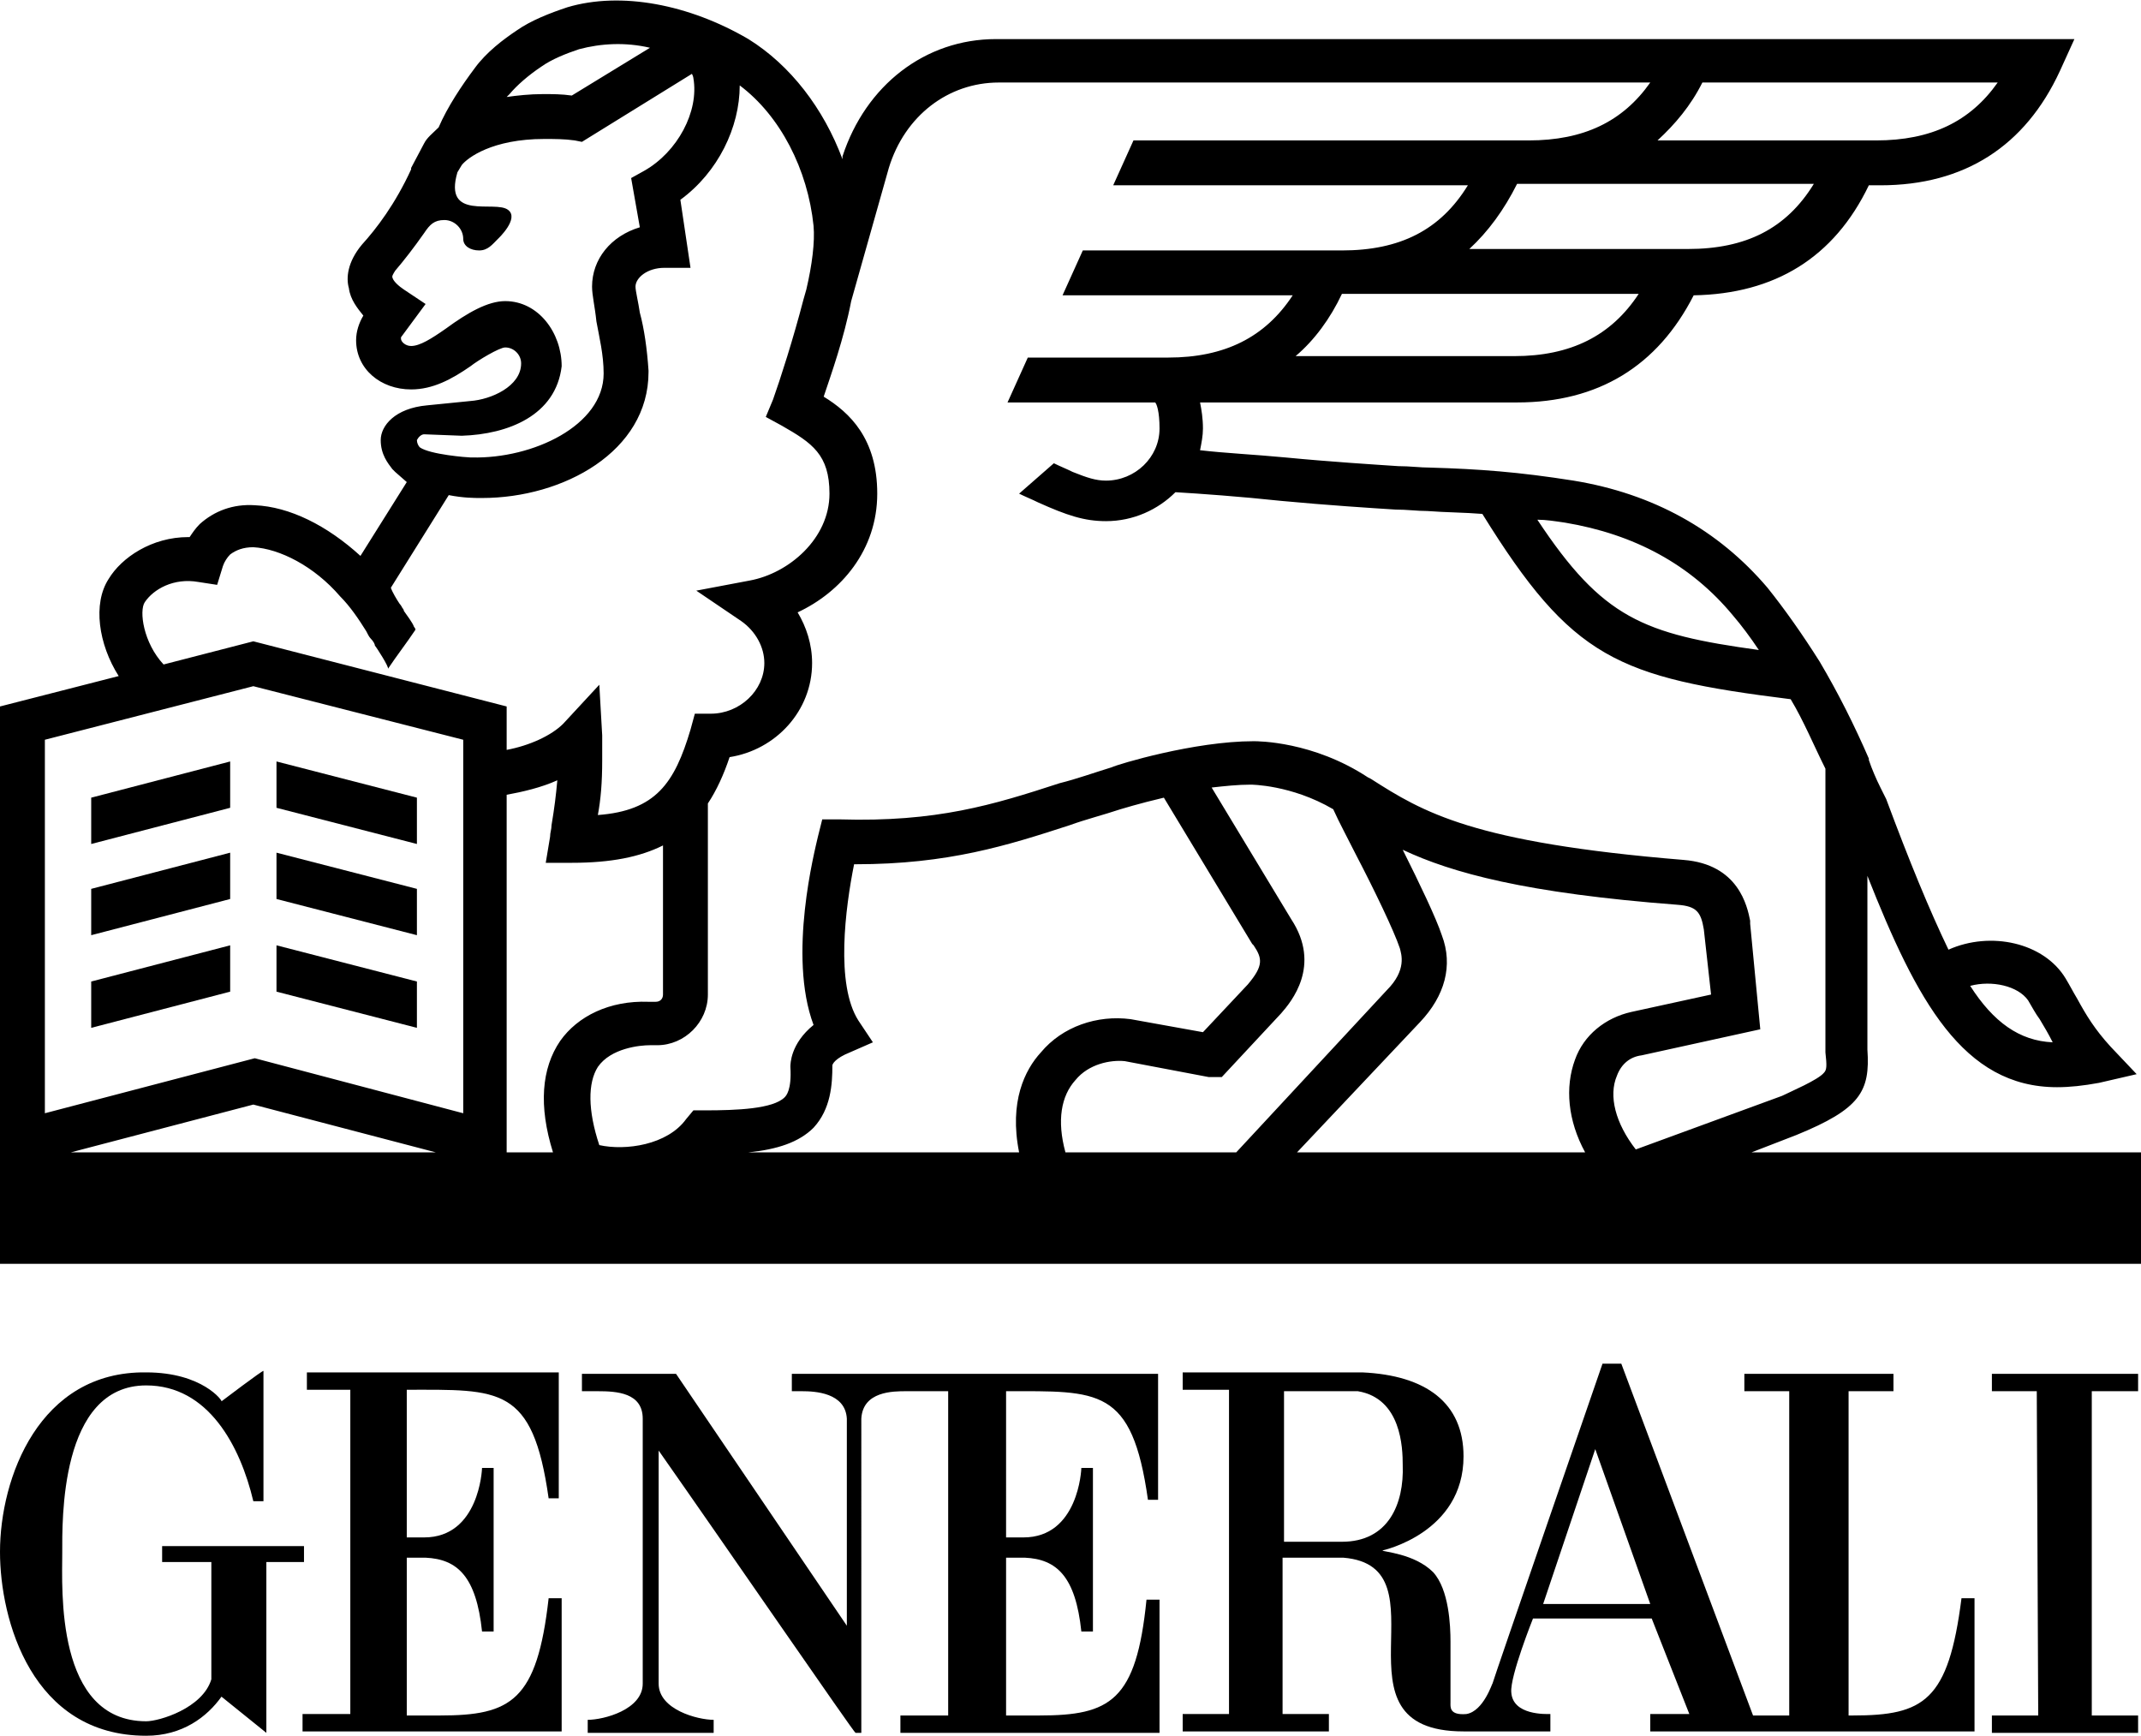
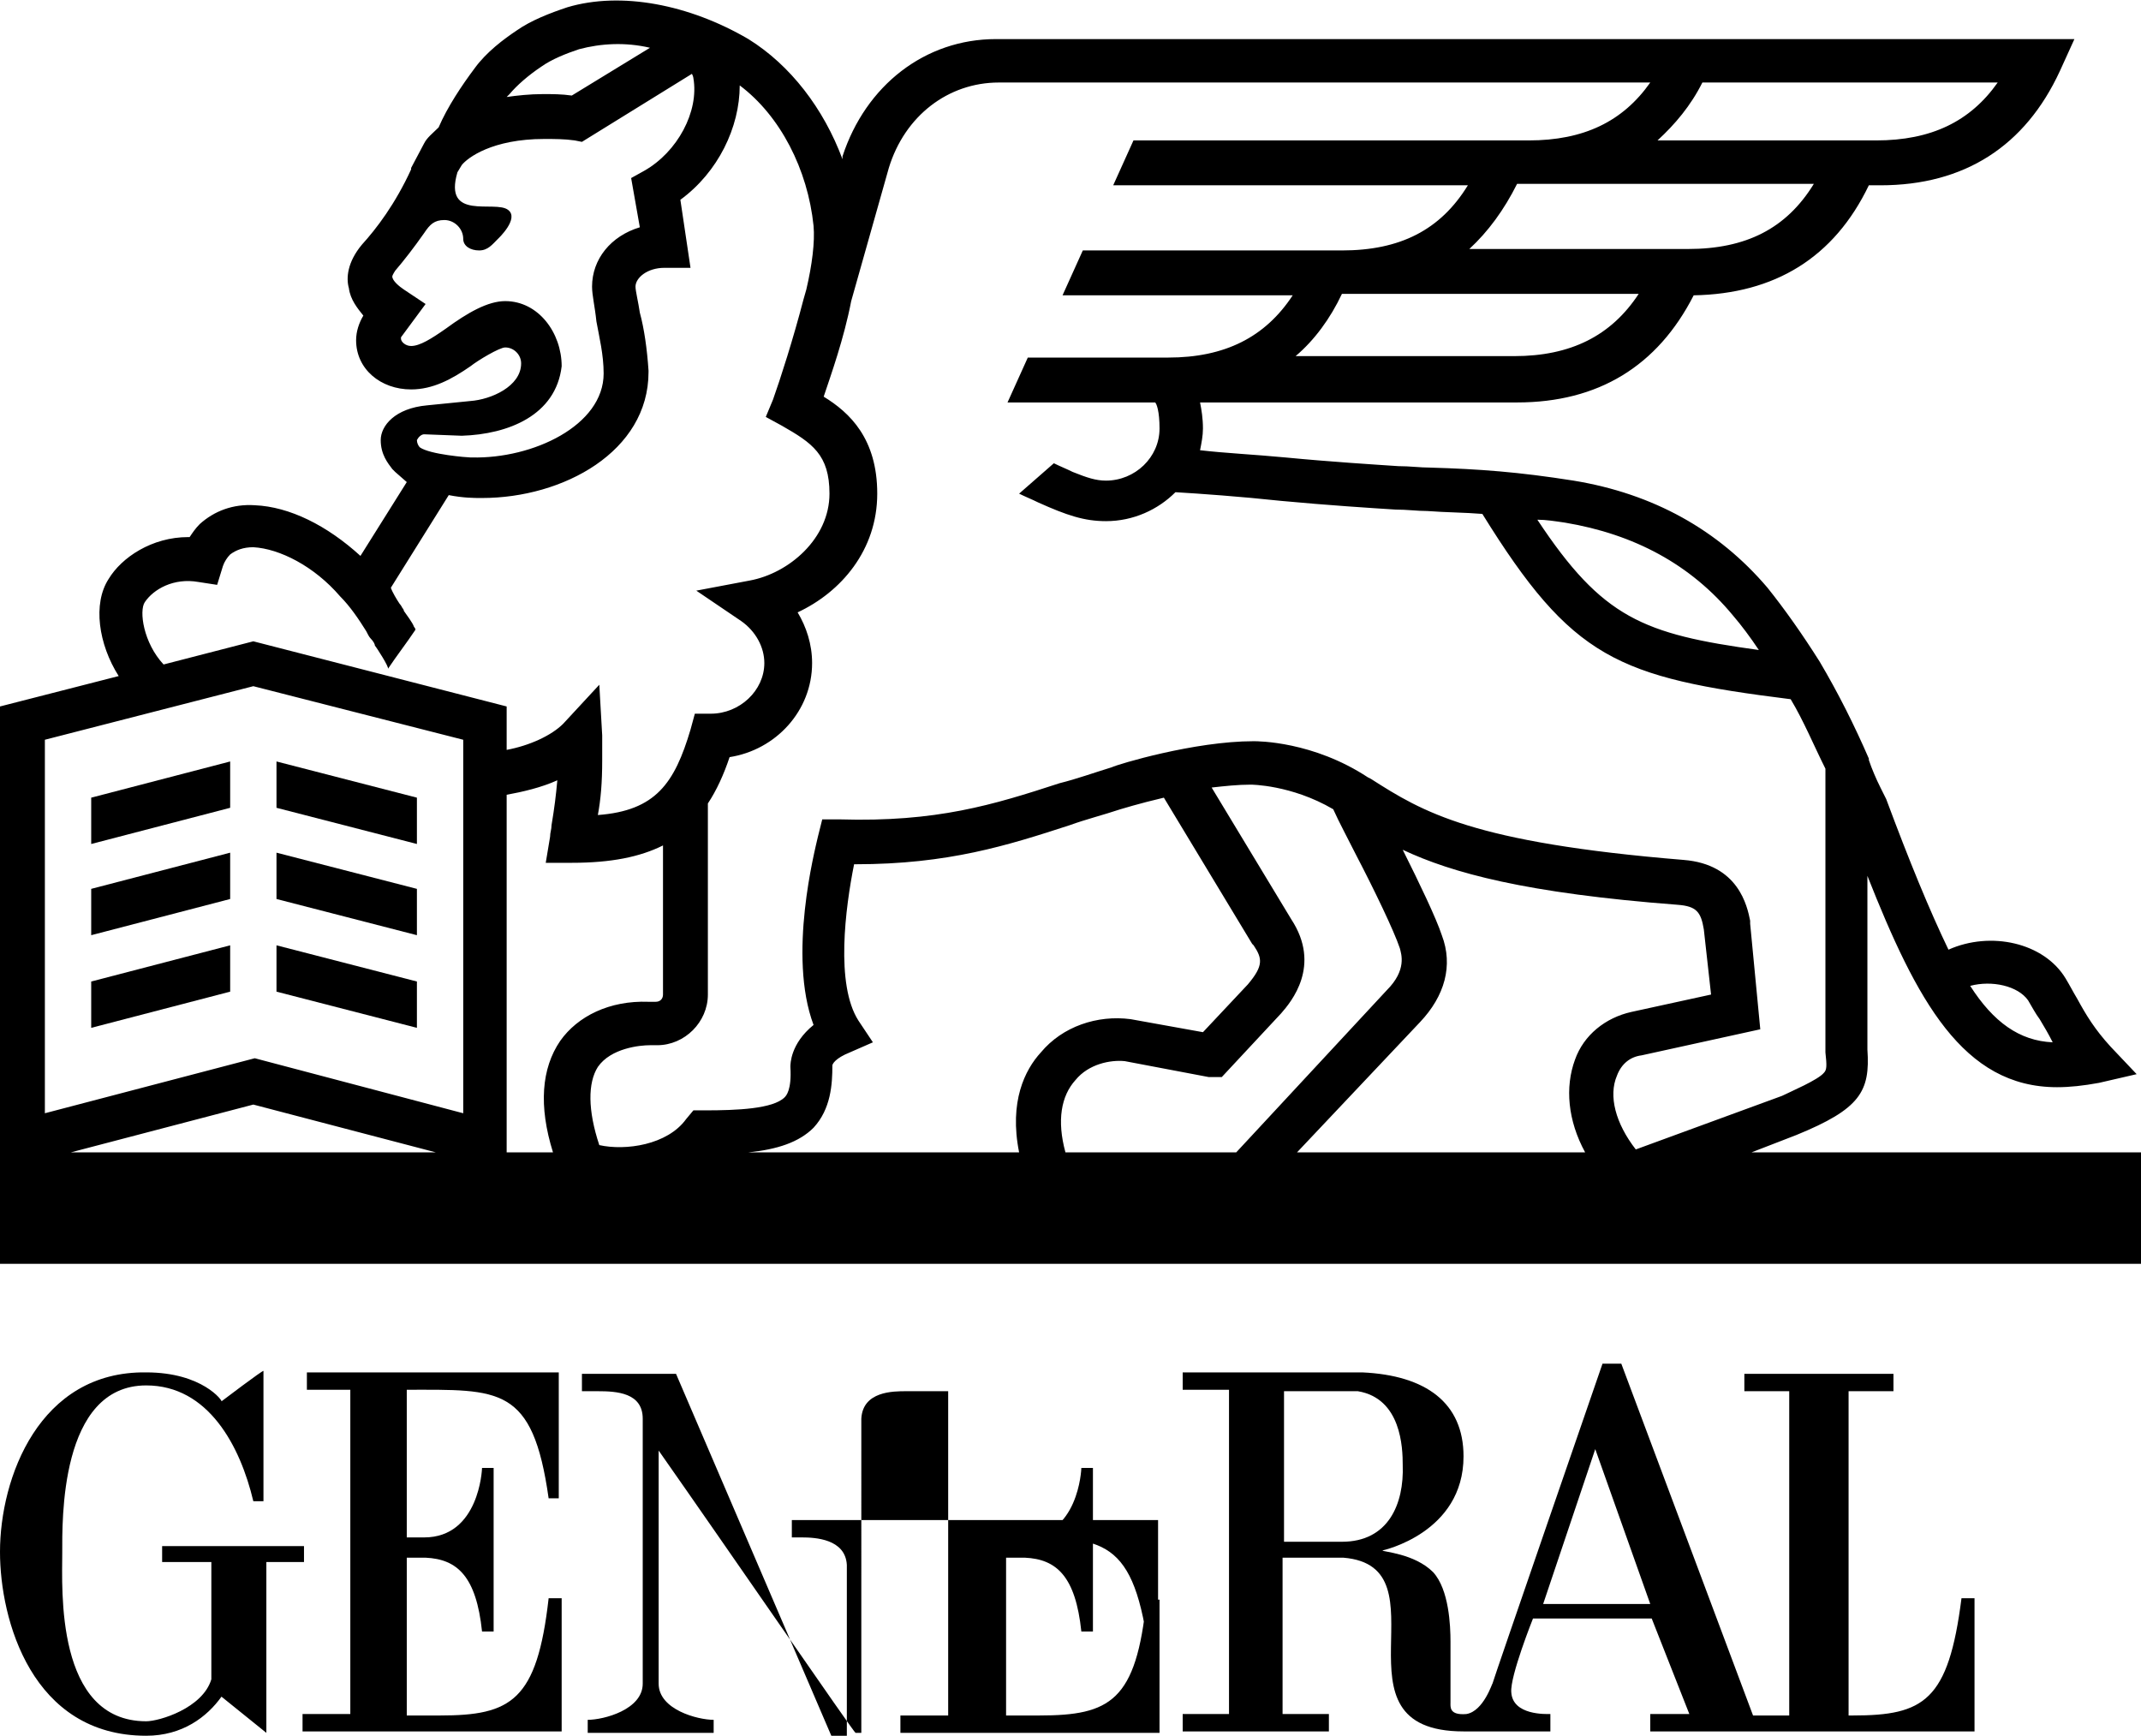
<svg xmlns="http://www.w3.org/2000/svg" version="1.1" id="Layer_1" x="0px" y="0px" viewBox="0 0 147.9 119.9" style="enable-background:new 0 0 147.9 119.9;" xml:space="preserve">
  <g id="text4313">
</g>
  <g>
    <path d="M30.4,118.5h-2.3v-10.9c0.1,0,0.9,0,1.3,0c2.2,0.1,3.5,1.3,3.9,5.1h0.8l0-11.3c0,0-0.8,0-0.8,0c0,0.1-0.2,4.8-4,4.8h-1.2   l0-10.2c6.4,0,8.7-0.3,9.8,7.5h0.7v-8.7l-17.4,0v1.2h3v22.4h-3.3v1.2h17.9v-9.2h-0.9C37.1,117.5,35.3,118.5,30.4,118.5z" />
    <path d="M21,106.8h-9.8v1.1h3.4v8.1c-0.6,2-3.6,2.9-4.5,2.9c-6.3,0-5.8-9.2-5.8-11.6c0-2.2-0.2-11.6,5.8-11.6c4.3,0,6.5,4.2,7.4,8   h0.7c0-1.6,0-9,0-9c0-0.1-2.9,2.1-2.9,2.1c0.1,0-1.3-2-5.2-2C2.7,94.7,0,102.1,0,107.2c0,4.7,2.2,12.7,10.1,12.7   c2.5,0,4.2-1.3,5.2-2.7c0,0,3.1,2.5,3.1,2.5v-11.8H21V106.8z" />
    <path d="M128,118.5h-0.3V96.1h3.1v-1.2h-10.3v1.2h3.1v22.4h-2.5L112,94.2h-1.3c0,0-7.6,22-7.6,22.1c0-0.1-0.6,1.9-1.8,2.1   c-1.2,0.1-1.1-0.5-1.1-0.8v-4.2c0-1.1-0.1-3.6-1.2-4.8c-1.3-1.3-3.5-1.4-3.5-1.5c0,0,5.6-1.2,5.6-6.5c0-3.7-2.6-5.6-7-5.8H81.7v1.2   h3.2v22.4c0,0-3.1,0-3.2,0v1.2h10.1v-1.2c-0.1,0-3.2,0-3.2,0v-10.8c0,0,4,0,4.2,0c7.3,0.6-1.3,12,8.3,12h6v-1.2   c-0.3,0-2.6,0.1-2.7-1.5c-0.1-1.1,1.5-5.1,1.5-5.1h8.2c0,0,2.6,6.6,2.6,6.6H114v1.2h22.4v-9.2h-0.9   C134.6,117.5,132.9,118.5,128,118.5z M92.7,106.5h-4V96.1h5.1c3,0.5,3.1,3.9,3.1,5.1C97,103.9,95.9,106.5,92.7,106.5z M106.6,110.8   l3.6-10.7l3.8,10.7H106.6z" />
-     <path d="M71.8,118.5h-2.3v-10.9c0.1,0,0.9,0,1.3,0c2.2,0.1,3.5,1.3,3.9,5.1h0.8l0-11.3c0,0-0.8,0-0.8,0c0,0.1-0.2,4.8-4,4.8h-1.2   V96.1c6.4,0,8.7-0.3,9.8,7.5h0.7v-8.7H54.7v1.2h0.7c0.9,0,3,0.1,3.1,1.9h0v14.3L46.7,94.9h-6.5v1.2h1.1c1.3,0,3.1,0.1,3.1,1.9v18.3   c0,1.8-2.7,2.5-3.8,2.5h0v0.9h8.7v-0.9c-1.1,0-3.8-0.7-3.8-2.5l0-16.1c4.7,6.7,13.5,19.5,13.6,19.5h0.4V98c0.1-1.9,2.2-1.9,3.1-1.9   h2.9v22.4h-3.3v1.2h17.9v-9.2h-0.9C78.5,117.5,76.7,118.5,71.8,118.5z" />
-     <polygon points="137.6,96.1 140.7,96.1 140.8,118.5 137.6,118.5 137.6,119.7 147.7,119.7 147.7,118.5 144.5,118.5 144.5,96.1    147.7,96.1 147.7,94.9 137.6,94.9  " />
+     <path d="M71.8,118.5h-2.3v-10.9c0.1,0,0.9,0,1.3,0c2.2,0.1,3.5,1.3,3.9,5.1h0.8l0-11.3c0,0-0.8,0-0.8,0c0,0.1-0.2,4.8-4,4.8h-1.2   c6.4,0,8.7-0.3,9.8,7.5h0.7v-8.7H54.7v1.2h0.7c0.9,0,3,0.1,3.1,1.9h0v14.3L46.7,94.9h-6.5v1.2h1.1c1.3,0,3.1,0.1,3.1,1.9v18.3   c0,1.8-2.7,2.5-3.8,2.5h0v0.9h8.7v-0.9c-1.1,0-3.8-0.7-3.8-2.5l0-16.1c4.7,6.7,13.5,19.5,13.6,19.5h0.4V98c0.1-1.9,2.2-1.9,3.1-1.9   h2.9v22.4h-3.3v1.2h17.9v-9.2h-0.9C78.5,117.5,76.7,118.5,71.8,118.5z" />
    <path d="M121,79.6l3.1-1.2l0,0c4.4-1.8,5.1-3,4.9-5.9V60.5c3.4,8.6,6.6,14.6,13.1,14.6c0.9,0,1.8-0.1,2.9-0.3l2.6-0.6l-1.8-1.9   c-1.1-1.2-1.7-2.2-2.3-3.3c-0.3-0.5-0.5-0.9-0.8-1.4c-1.5-2.5-5.2-3.3-8.1-2c-1.3-2.7-2.7-6.1-4.3-10.4l-0.4-0.8   c-0.3-0.6-0.6-1.3-0.8-1.9v-0.1h0c-1-2.3-2.1-4.5-3.4-6.7c-1.2-1.9-2.4-3.6-3.6-5.1c-3.4-4-7.9-6.5-13.4-7.4   c-3.8-0.6-6.5-0.8-9.9-0.9c-0.7,0-1.4-0.1-2.2-0.1c-1.5-0.1-4.7-0.3-7.8-0.6c-2.1-0.2-4.2-0.3-5.9-0.5c0.1-0.5,0.2-1,0.2-1.5   c0-0.7-0.1-1.3-0.2-1.8h21.9c5.6,0,9.7-2.5,12.2-7.4c5.6-0.1,9.7-2.6,12.1-7.6h0.8c5.8,0,10-2.7,12.4-7.9l1-2.2H68.8   c-4.9,0-9,3.2-10.6,8.1l0,0.2c-1.3-3.5-3.6-6.5-6.5-8.3c-4.1-2.4-8.8-3.3-12.5-2.2c-1.2,0.4-2.5,0.9-3.5,1.6   c-0.9,0.6-2.1,1.5-2.9,2.6c-0.9,1.2-1.9,2.7-2.5,4.1c-0.4,0.4-0.8,0.7-1,1.1l-0.9,1.7l0,0.1c-1.1,2.4-2.4,4.1-3.4,5.2   c-1,1.2-1.1,2.3-0.9,3c0.1,0.8,0.6,1.4,1,1.9l0,0c-0.3,0.5-0.5,1.1-0.5,1.7c0,2,1.7,3.4,3.8,3.4c1.5,0,2.8-0.7,4.1-1.6   c0.5-0.4,2-1.3,2.4-1.3c0.6,0,1.1,0.5,1.1,1.1c0,1.6-2.1,2.5-3.5,2.6l-3,0.3c-2.2,0.2-3.2,1.4-3.2,2.4c0,1,0.5,1.6,0.8,2l0.2,0.2   l0.8,0.7l-3.2,5.1c-2.3-2.1-4.9-3.4-7.3-3.5c-1.5-0.1-2.8,0.4-3.8,1.3c-0.3,0.3-0.5,0.6-0.7,0.9c0,0,0,0-0.1,0   c-2.5,0-4.6,1.4-5.5,2.9c-1.1,1.7-0.7,4.5,0.7,6.7L0,48.8v38.5h147.9v-7.7H121z M140.1,69.1c0.3,0.5,0.5,0.9,0.8,1.3   c0.3,0.5,0.6,1,0.9,1.6c-2.3-0.1-4.1-1.4-5.7-3.9C137.6,67.7,139.4,68.1,140.1,69.1z M108.1,36.1c4.8,0.8,8.7,2.9,11.6,6.4   c0.6,0.7,1.2,1.5,1.8,2.4c-8-1.1-10.8-2.2-15.3-9C106.8,35.9,107.4,36,108.1,36.1z M104.6,24.6H89.5c1.3-1.1,2.4-2.6,3.2-4.3h20.5   C111.3,23.2,108.5,24.6,104.6,24.6z M116.6,17.2h-15.1c1.3-1.2,2.4-2.7,3.3-4.5h20.5C123.4,15.8,120.6,17.2,116.6,17.2z M117.6,5.7   H138c-1.9,2.7-4.6,4-8.4,4h-15.1C115.7,8.6,116.8,7.3,117.6,5.7z M35.2,6.5c0.5-0.6,1.3-1.3,2.2-1.9c0.7-0.5,1.7-0.9,2.6-1.2   c1.5-0.4,3.2-0.5,4.9-0.1l-5.4,3.3c-0.7-0.1-1.3-0.1-2-0.1c-0.9,0-1.8,0.1-2.5,0.2C35.1,6.6,35.1,6.6,35.2,6.5z M29.3,30l2.6,0.1   c3.2-0.1,6.5-1.4,6.9-4.8c0-2.3-1.6-4.5-3.9-4.5c-1.2,0-2.6,0.8-4.1,1.9c-1,0.7-1.8,1.2-2.4,1.2c-0.4,0-0.7-0.3-0.7-0.5   c0,0,0-0.1,0-0.1l1.7-2.3l-1.5-1c-0.3-0.2-0.8-0.6-0.8-0.9c0-0.1,0.2-0.4,0.2-0.4c0.6-0.7,1.3-1.6,2-2.6c0.4-0.6,0.7-0.9,1.4-0.9   c0.7,0,1.3,0.6,1.3,1.3c0,0.5,0.5,0.8,1.1,0.8c0.6,0,0.9-0.4,1.3-0.8c0,0,1.5-1.4,0.7-2c-0.9-0.7-4.5,0.8-3.5-2.6l0.3-0.5   c0.4-0.5,2.1-1.8,5.7-1.8c0.7,0,1.4,0,2.1,0.1l0.5,0.1l7.6-4.7c0.1,0.2,0.1,0.3,0.1,0.3l0,0c0.4,2.3-1.1,5.1-3.4,6.4l-0.9,0.5   l0.6,3.4c-2,0.6-3.3,2.2-3.3,4.1c0,0.6,0.2,1.4,0.3,2.4c0.2,1.1,0.5,2.3,0.5,3.6c0,3.6-4.9,5.9-9.1,5.8l-0.1,0   c-0.2,0-2.8-0.2-3.5-0.7c-0.1-0.1-0.2-0.3-0.2-0.5C28.9,30.2,29.1,30,29.3,30z M10,41.6c0.6-0.9,2-1.7,3.7-1.4l1.3,0.2l0.4-1.3   c0.1-0.3,0.3-0.6,0.5-0.8c0.4-0.3,0.9-0.5,1.6-0.5c1.8,0.1,4.2,1.3,6,3.4c0.7,0.7,1.3,1.6,1.8,2.4c0.1,0.2,0.2,0.4,0.3,0.5   c0.2,0.2,0.3,0.4,0.3,0.5c0.1,0.1,1,1.5,0.9,1.6c0.6-0.9,1.3-1.8,1.9-2.7c0,0,0-0.1-0.1-0.2c-0.1-0.3-0.5-0.8-0.7-1.1   c0-0.1-0.1-0.2-0.1-0.2c0,0,0,0,0,0c0,0-0.1-0.2-0.2-0.3c-0.2-0.3-0.5-0.8-0.6-1.1l4-6.4c1,0.2,1.8,0.2,2.2,0.2h0.1   c5.6,0,11.5-3.2,11.5-8.7l0-0.1c-0.1-1.5-0.3-2.9-0.6-4c-0.1-0.7-0.3-1.5-0.3-1.8c0-0.6,0.8-1.3,2-1.3h1.8L47,13.8   c2.6-1.9,4.1-5,4.1-7.9c2.8,2.1,4.7,5.8,5.1,9.7c0.1,1.1-0.1,2.7-0.5,4.4l-0.2,0.7l0,0c-0.7,2.7-1.6,5.5-2.1,6.9l-0.5,1.2l1.1,0.6   c2.1,1.2,3.3,2,3.3,4.7c0,3.1-2.8,5.5-5.5,6l-3.7,0.7l3.1,2.1c1,0.7,1.6,1.8,1.6,2.9c0,1.9-1.7,3.5-3.7,3.5H48l-0.3,1.1   c-1.1,3.7-2.4,5.6-6.4,5.9c0.2-1.1,0.3-2.2,0.3-3.8c0-0.4,0-1.4,0-1.7l-0.2-3.5L38.9,50c-0.8,0.8-2.3,1.5-3.9,1.8v-3l-17.5-4.5   l-6.2,1.6C9.9,44.4,9.6,42.2,10,41.6z M4.9,79.6l12.6-3.3l12.6,3.3H4.9z M32,76.9l-14.4-3.8L3.1,76.9V51.1l14.4-3.7L32,51.1V76.9z    M38.7,71.9c-1.3,1.9-1.5,4.5-0.5,7.7H35V54.9c1.1-0.2,2.4-0.5,3.5-1c-0.1,1.1-0.2,1.9-0.4,3.1c0,0.3-0.1,0.5-0.1,0.8l-0.3,1.8h1.8   c2.7,0,4.7-0.4,6.3-1.2v10.3c0,0.3-0.2,0.5-0.5,0.5h-0.5C42.1,69.1,39.9,70.2,38.7,71.9z M70.4,79.6H51.7c2-0.2,3.5-0.7,4.5-1.7   c1.2-1.3,1.3-3,1.3-4.3c0-0.1,0.2-0.5,1.2-0.9l1.6-0.7l-1-1.5c-1.6-2.5-0.9-7.8-0.3-10.8c0,0,0.1,0,0.1,0c6.4,0,10.5-1.3,14.8-2.7   c1.1-0.4,2.3-0.7,3.5-1.1l0,0c0,0,1.3-0.4,3-0.8l6.1,10.1l0.1,0.1c0.6,0.9,0.7,1.4-0.4,2.7l-3.1,3.3l-5-0.9l0,0   c-2.3-0.3-4.7,0.5-6.2,2.3C70.8,73.9,69.7,76.1,70.4,79.6z M73.6,79.6c-0.6-2.2-0.3-3.9,0.7-5c0.9-1.1,2.4-1.4,3.4-1.3l5.8,1.1   l0.1,0h0.8l4.1-4.4l0,0c0.7-0.8,2.8-3.3,0.7-6.5l-5.5-9.1c0.9-0.1,1.8-0.2,2.7-0.2l0,0c0,0,2.8,0,5.7,1.7c0.4,0.9,1,2,1.6,3.2   c1.2,2.3,2.6,5.2,3,6.4c0.1,0.4,0.5,1.5-0.9,2.9L85.4,79.6H73.6z M109.5,79.6H89.6l8.5-9c1.7-1.8,2.3-3.9,1.5-6   c-0.4-1.2-1.5-3.5-2.7-5.9c3.4,1.6,8.5,3,19,3.8c1.3,0.1,1.6,0.5,1.8,1.7l0.5,4.5l-5.5,1.2c-1.8,0.4-3.3,1.6-3.9,3.3   C108.1,75.1,108.3,77.4,109.5,79.6z M111.7,74.3c0.3-0.8,0.9-1.3,1.7-1.4l8.2-1.8l-0.7-7.3l0-0.2c-0.2-1-0.8-3.9-4.6-4.2   c-14.6-1.2-18-3.3-21.6-5.6c0,0,0,0,0,0l0,0l-0.2-0.1c-3.8-2.5-7.6-2.5-7.9-2.5c-4.1,0-9.4,1.6-9.8,1.8c-1.3,0.4-2.4,0.8-3.6,1.1   c-4.6,1.5-8.5,2.7-15.2,2.5l-1.2,0l-0.3,1.2c-0.2,0.9-2.1,8.2-0.3,13c-1.6,1.3-1.6,2.7-1.6,2.9c0.1,1.6-0.3,2-0.4,2.1   c-0.8,0.8-3.3,0.9-5.5,0.9c0,0,0,0,0,0h-0.8l-0.5,0.6c-1.3,1.8-4.2,2.2-6,1.8c-0.8-2.4-0.8-4.3-0.1-5.4c0.9-1.3,2.9-1.5,3.6-1.5   h0.5c1.9,0,3.5-1.6,3.5-3.5V55.5c0.6-0.9,1.1-2,1.5-3.2c3.2-0.5,5.7-3.2,5.7-6.5c0-1.3-0.4-2.5-1-3.5c3-1.4,5.5-4.3,5.5-8.2   c0-3.8-1.9-5.6-3.7-6.7c0.5-1.5,1.4-4,1.9-6.6l2.6-9.2c1.1-3.6,4.1-5.9,7.6-5.9H114c-1.9,2.7-4.6,4-8.4,4H78.3l-1.4,3.1h24.5   c-1.9,3.1-4.7,4.5-8.7,4.5H74.8l-1.4,3.1h15.9c-1.9,2.9-4.7,4.3-8.6,4.3h-9.7l-1.4,3.1h10.2c0.1,0.1,0.3,0.6,0.3,1.8   c0,2-1.7,3.6-3.7,3.6c-0.7,0-1.3-0.2-2.3-0.6c-0.4-0.2-0.9-0.4-1.3-0.6l-2.4,2.1c0.4,0.2,0.9,0.4,1.3,0.6v0c2,0.9,3.2,1.3,4.7,1.3   c1.9,0,3.6-0.8,4.8-2c1.7,0.1,4.5,0.3,7.3,0.6c3.2,0.3,6.3,0.5,7.9,0.6c0.8,0,1.5,0.1,2.2,0.1c1.3,0.1,2.6,0.1,3.8,0.2   c6.2,10,9.3,11.3,21.3,12.8c0.9,1.5,1.6,3.2,2.4,4.8v19.5l0,0.1c0.1,0.9,0.1,1.2-0.1,1.4c-0.4,0.5-2.3,1.3-2.9,1.6L113,79.4   C111.6,77.6,111.1,75.7,111.7,74.3z" />
    <polygon points="28.8,55.1 19.1,52.6 19.1,55.8 28.8,58.3  " />
    <polygon points="6.3,58.3 15.9,55.8 15.9,52.6 6.3,55.1  " />
    <polygon points="6.3,64.6 15.9,62.1 15.9,58.9 6.3,61.4  " />
    <polygon points="28.8,61.4 19.1,58.9 19.1,62.1 28.8,64.6  " />
    <polygon points="28.8,67.8 19.1,65.3 19.1,68.5 28.8,71  " />
    <polygon points="6.3,71 15.9,68.5 15.9,65.3 6.3,67.8  " />
  </g>
</svg>